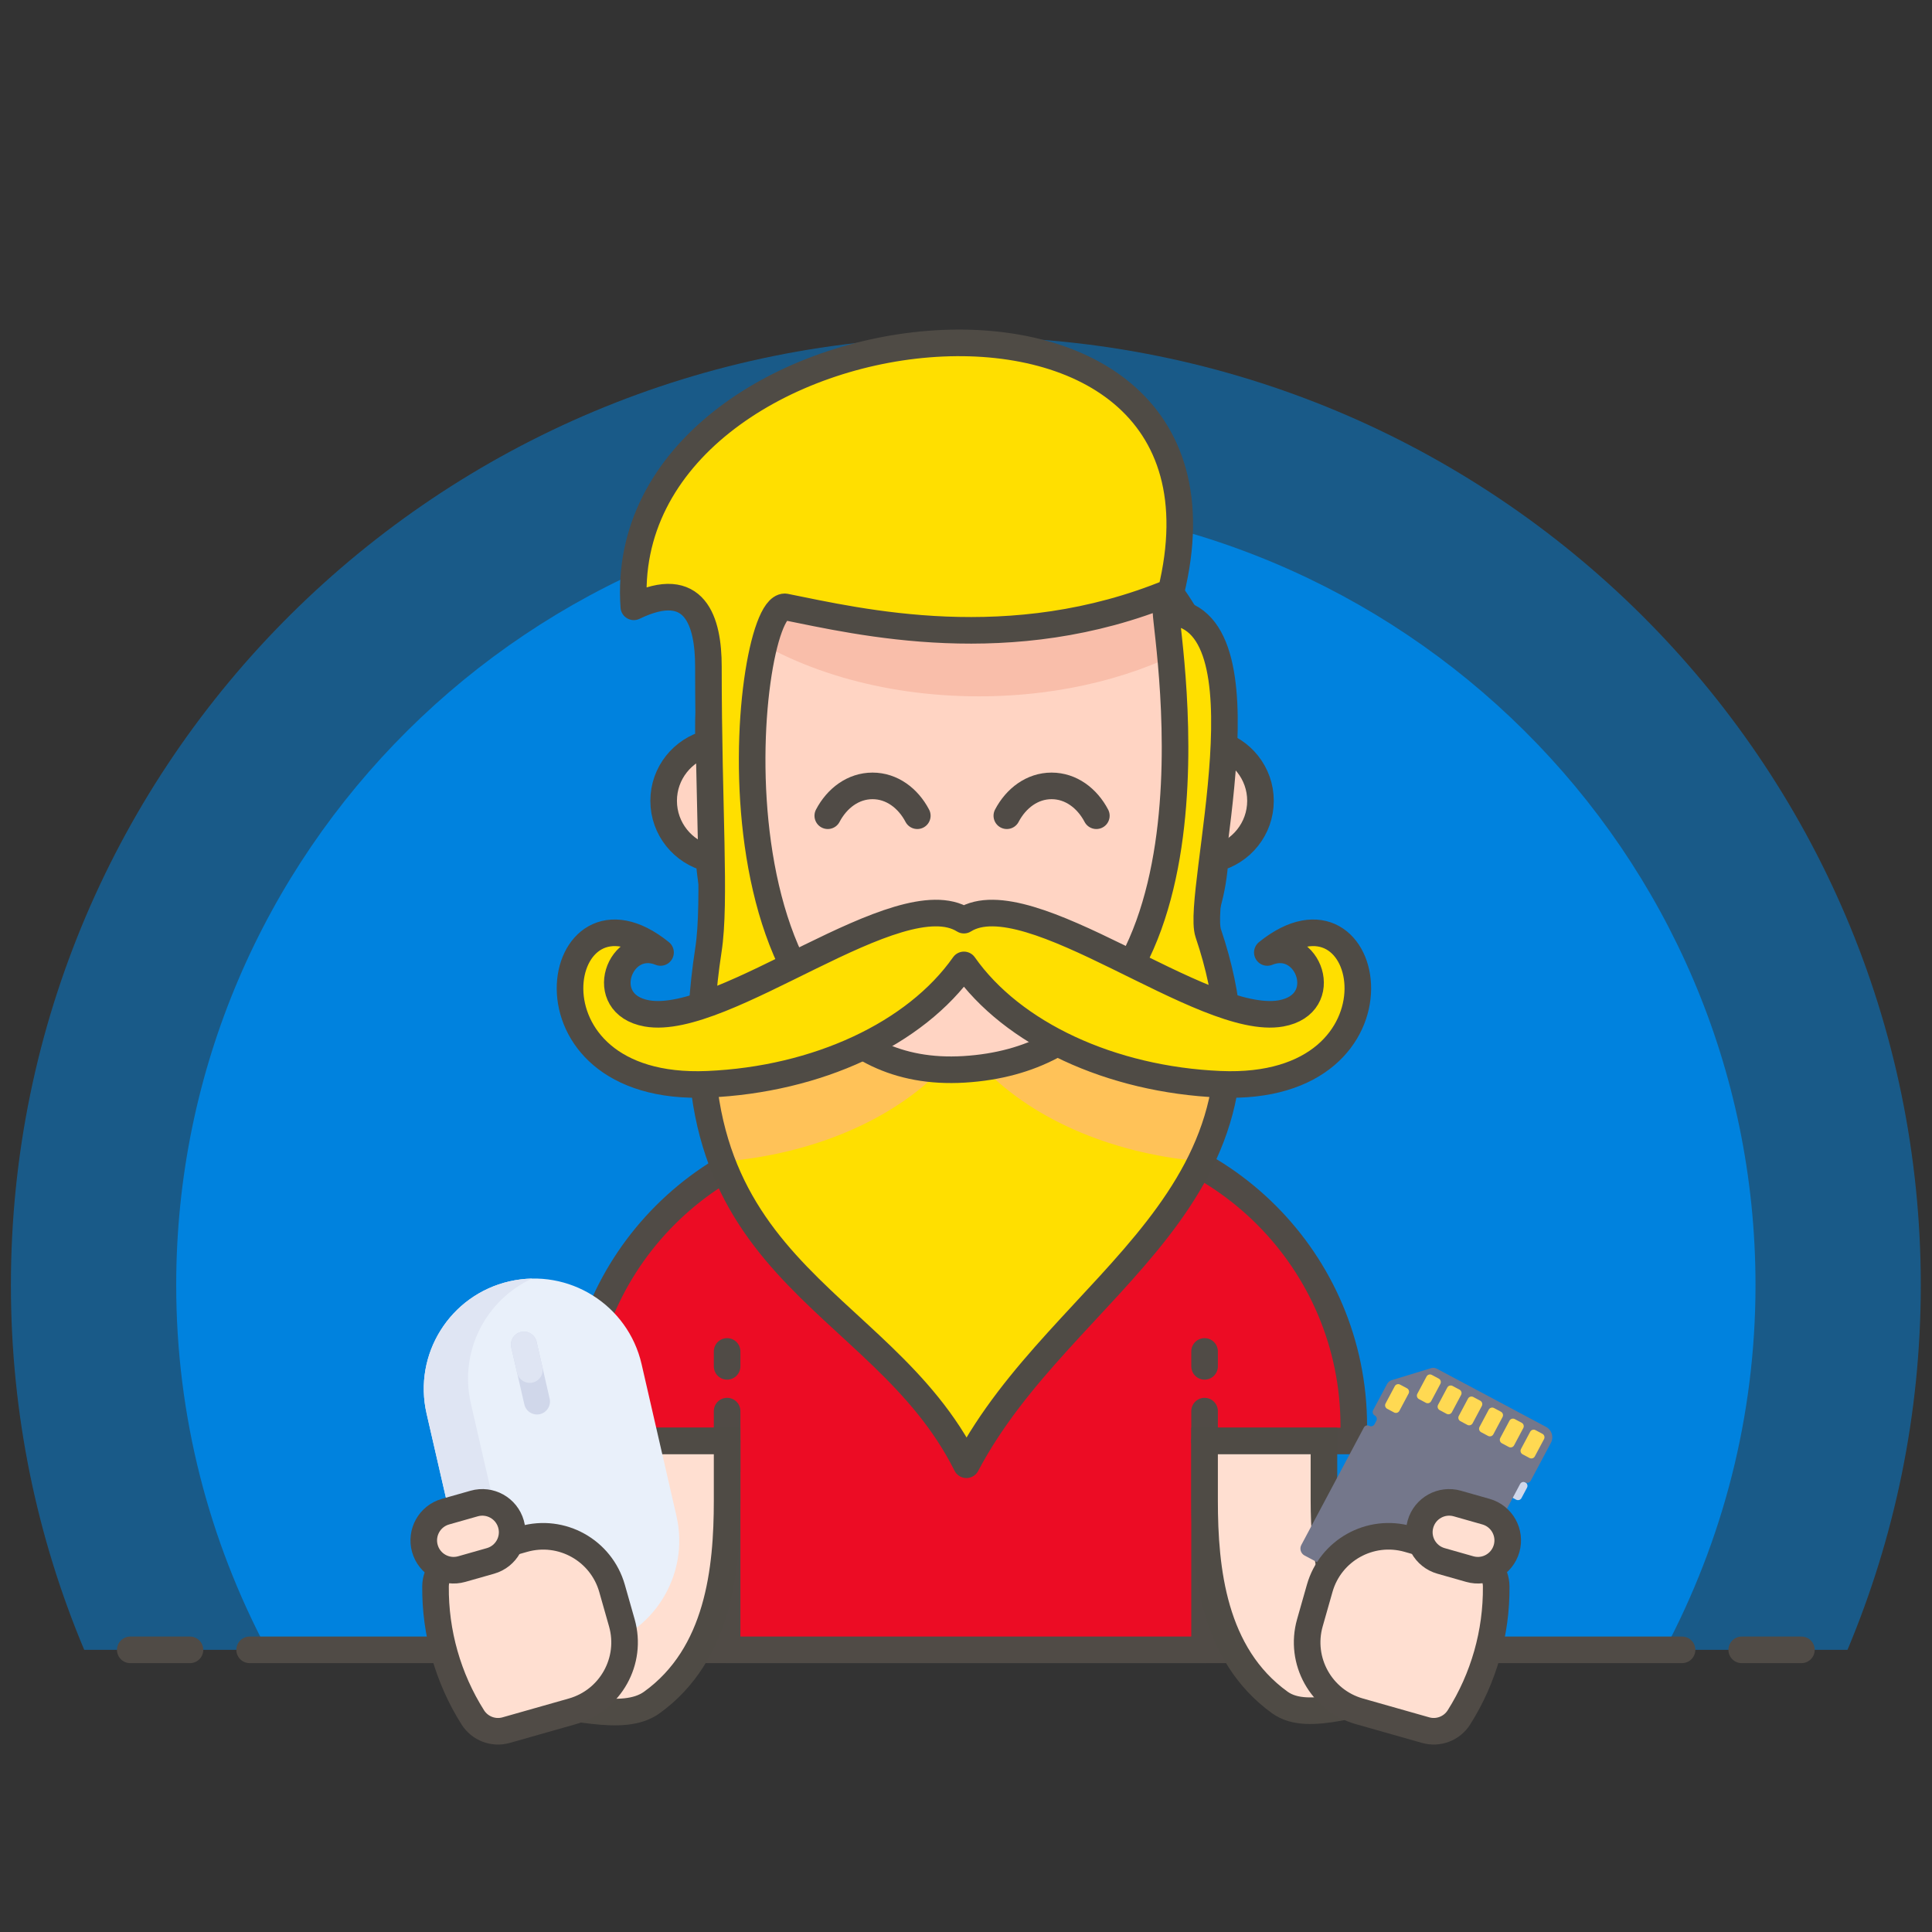
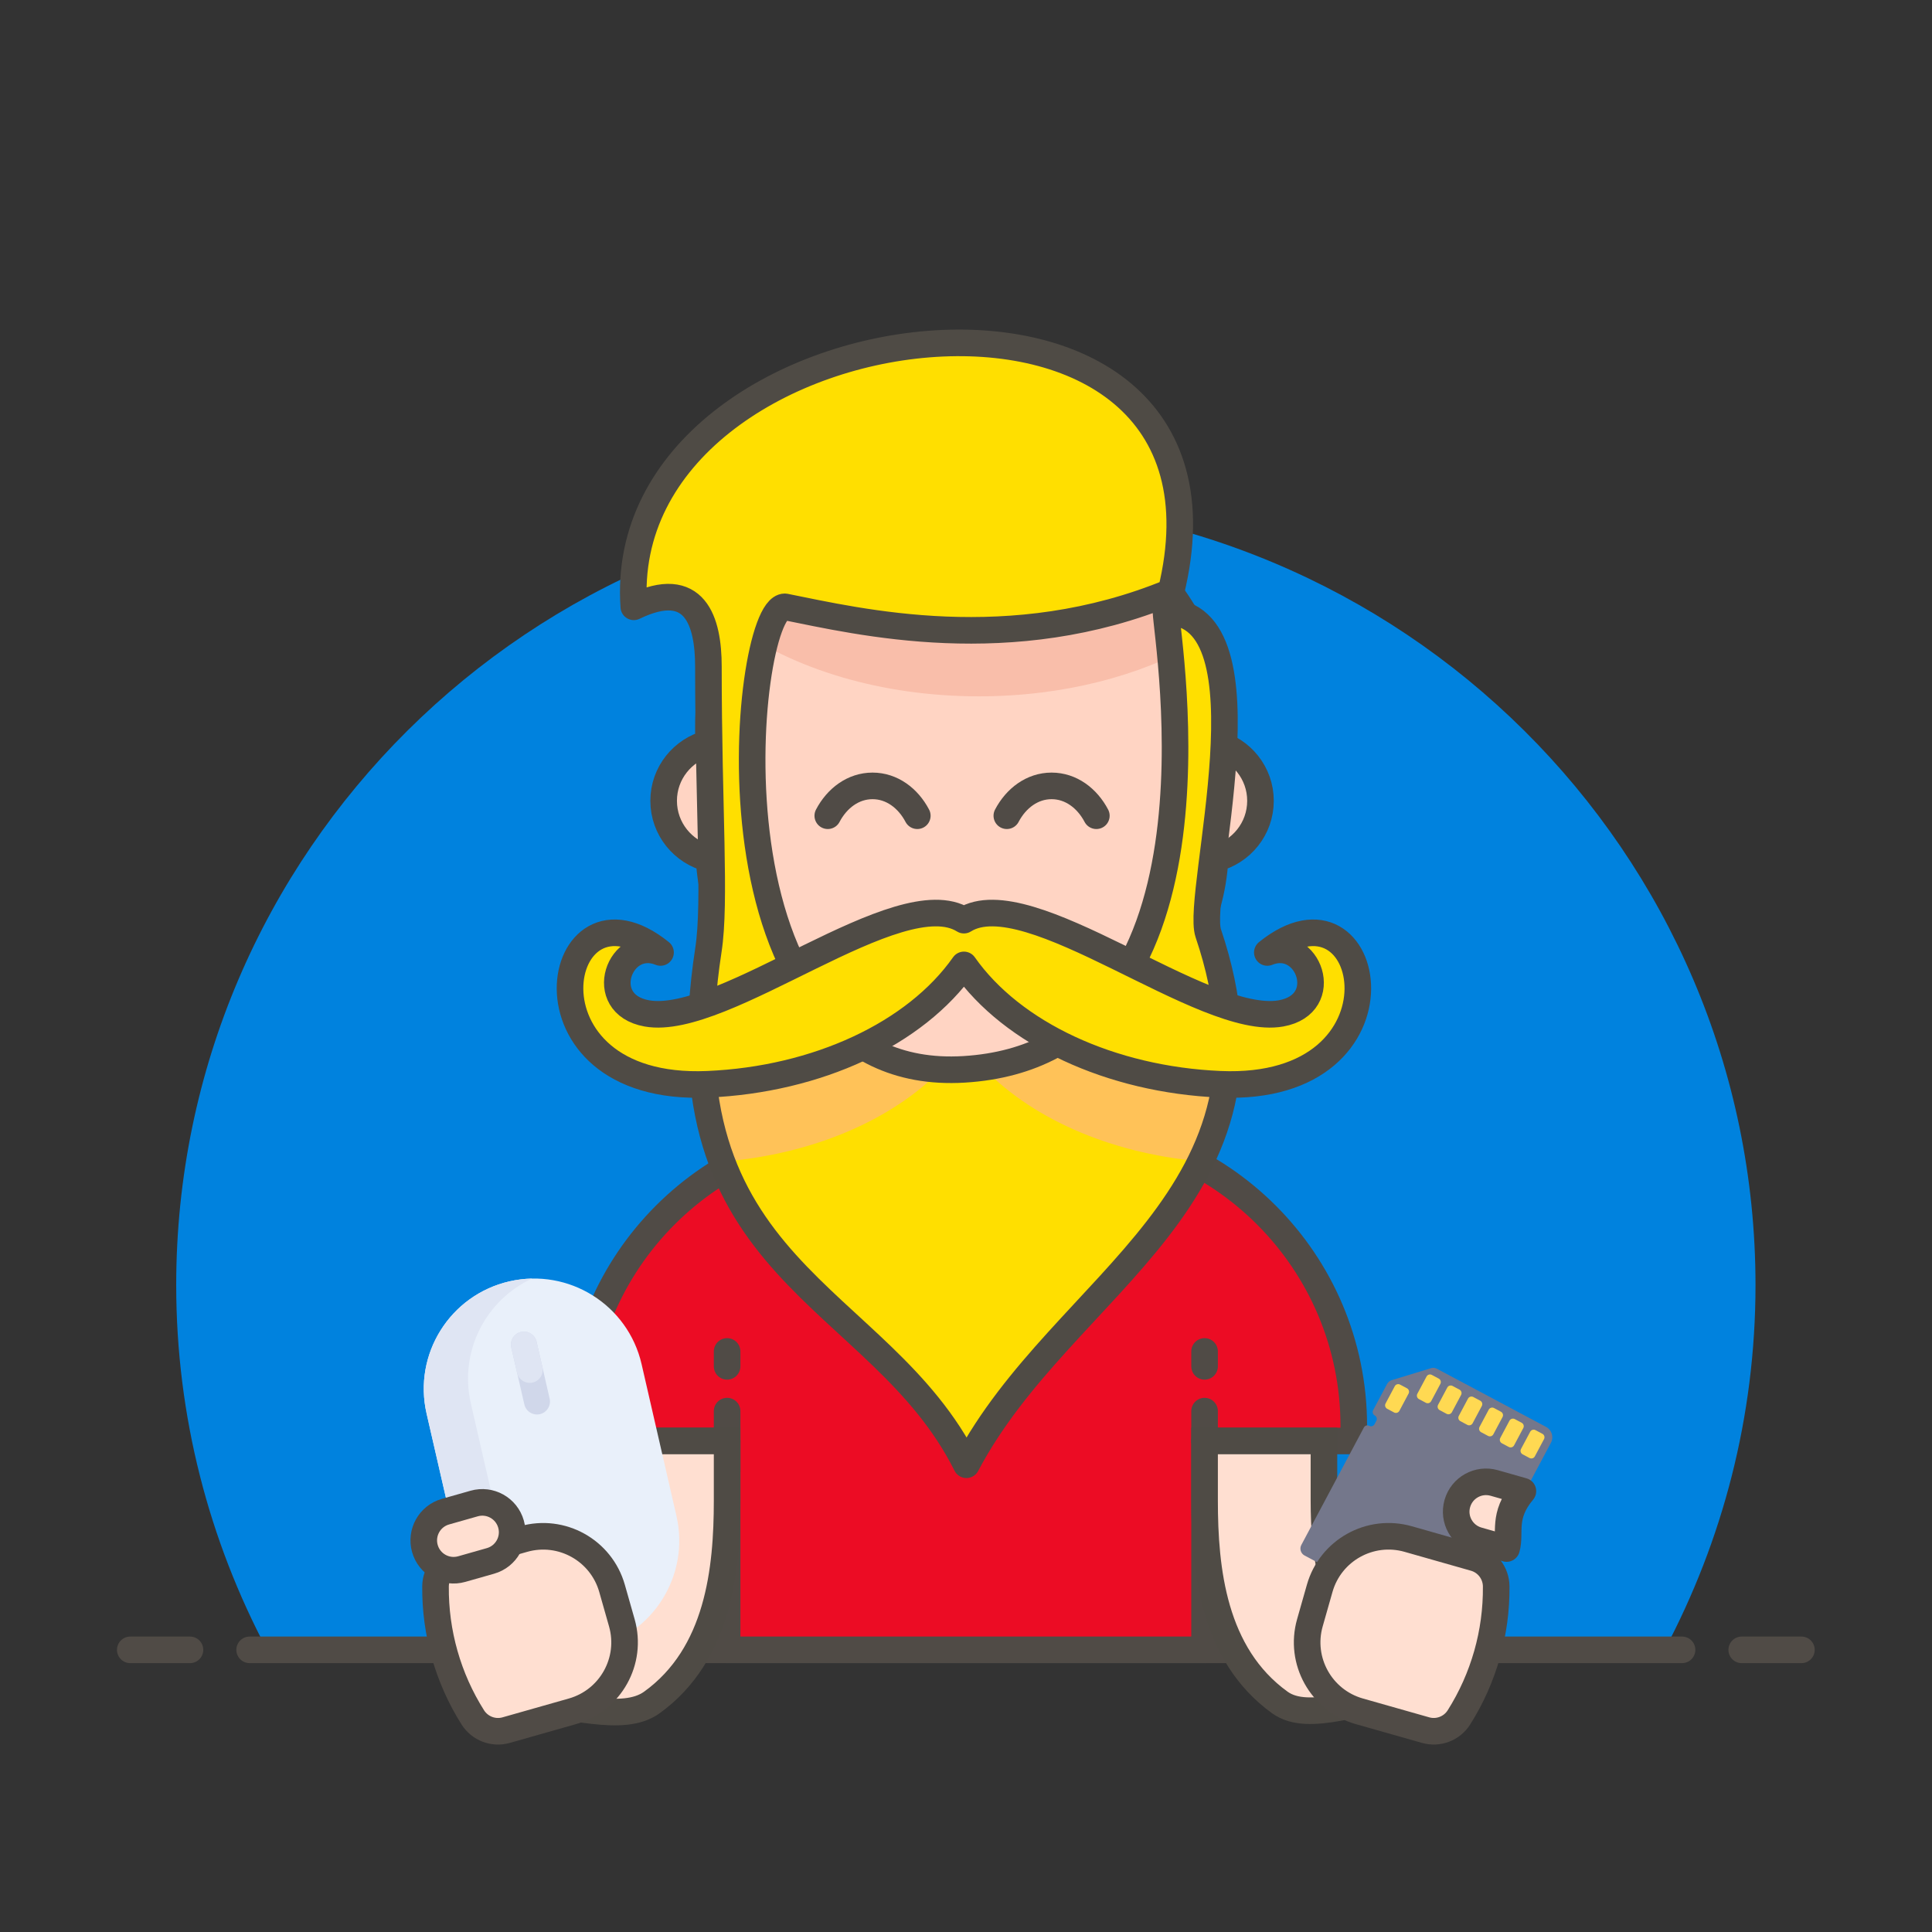
<svg xmlns="http://www.w3.org/2000/svg" version="1.1" id="PJS" x="0px" y="0px" width="500px" height="500px" viewBox="0 0 500 500" enable-background="new 0 0 500 500" xml:space="preserve">
  <rect x="0" y="0" width="500" height="500" fill="#333333" stroke="none" />
  <g id="Hipster_cliente">
-     <path opacity="0.5" fill="#0082DE" d="M478.126,426.979c12.203-29.06,18.97-60.937,18.97-94.391   c0-135.54-110.649-245.42-247.136-245.42c-136.488,0-247.136,109.88-247.136,245.42c0,33.454,6.765,65.331,18.976,94.391H478.126z" />
    <path fill="#0082DE" d="M430.794,426.979c14.964-28.211,23.53-60.29,23.53-94.391c0-112.082-91.5-202.944-204.364-202.944   c-112.866,0-204.357,90.862-204.357,202.944c0,34.101,8.56,66.18,23.523,94.391H430.794z" />
    <g>
      <line fill="none" stroke="#504B46" stroke-width="6.881" stroke-linecap="round" stroke-miterlimit="10" x1="49.162" y1="426.979" x2="33.716" y2="426.979" />
      <line fill="none" stroke="#504B46" stroke-width="6.881" stroke-linecap="round" stroke-miterlimit="10" x1="466.203" y1="426.979" x2="450.757" y2="426.979" />
      <line fill="none" stroke="#504B46" stroke-width="6.881" stroke-linecap="round" stroke-miterlimit="10" x1="64.608" y1="426.979" x2="435.312" y2="426.979" />
    </g>
    <g>
      <path fill="#EC0C24" d="M188.176,372.919v54.061h123.568v-54.061h38.614v-3.861c0-42.654-34.581-77.229-77.23-77.229h-46.337    c-42.657,0-77.229,34.575-77.229,77.229v3.861H188.176z" />
      <path fill="none" stroke="#504B46" stroke-width="6.881" stroke-linecap="round" stroke-linejoin="round" stroke-miterlimit="10" d="    M311.744,372.919L311.744,372.919h38.614v-3.861c0-42.654-34.581-77.229-77.23-77.229h-46.337    c-42.657,0-77.229,34.575-77.229,77.229v3.861h38.615l0,0" />
      <path fill="#FFDFD1" d="M273.128,298.738c0,12.773-23.168,51.012-23.168,51.012s-23.169-38.26-23.169-51.012v-33.941h46.337    V298.738z" />
      <line fill="none" stroke="#504B46" stroke-width="6.881" stroke-linecap="round" stroke-linejoin="round" stroke-miterlimit="10" x1="311.744" y1="353.611" x2="311.744" y2="349.75" />
      <polyline fill="none" stroke="#504B46" stroke-width="6.881" stroke-linecap="round" stroke-linejoin="round" stroke-miterlimit="10" points="    188.176,365.196 188.176,426.979 311.744,426.979 311.744,365.196   " />
      <line fill="#EDF2F4" stroke="#504B46" stroke-width="6.881" stroke-linecap="round" stroke-linejoin="round" stroke-miterlimit="10" x1="188.176" y1="380.642" x2="188.176" y2="372.919" />
      <path fill="#FFCAB3" d="M226.791,290.999c0.588,0.267,1.132,0.556,1.75,0.8c12.973,5.189,29.865,5.189,42.838,0    c0.619-0.244,1.162-0.533,1.749-0.8v-26.202h-46.337V290.999z" />
      <path fill="none" stroke="#504B46" stroke-width="6.881" stroke-linecap="round" stroke-linejoin="round" stroke-miterlimit="10" d="    M273.128,298.738c0,12.773-23.168,51.012-23.168,51.012s-23.169-38.26-23.169-51.012v-33.941h46.337V298.738z" />
      <line fill="none" stroke="#504B46" stroke-width="6.881" stroke-linecap="round" stroke-linejoin="round" stroke-miterlimit="10" x1="188.176" y1="353.611" x2="188.176" y2="349.75" />
      <path fill="#FFDFD1" stroke="#4F4B45" stroke-width="6.881" stroke-miterlimit="10" d="M364.242,439.216    c-11.41,0-25.393,6.882-33.017,1.386c-17.264-12.438-19.481-34.451-19.481-52.235v-15.447h30.892v15.447    c0,14.849,2.241,23.997,6.644,27.183c1.583,1.137,4.722,2.494,10.718,2.494" />
      <path fill="#FFDFD1" stroke="#4F4B45" stroke-width="6.881" stroke-miterlimit="10" d="M351.408,430.422" />
      <path fill="#FFDFD1" stroke="#4F4B45" stroke-width="6.881" stroke-miterlimit="10" d="M139.93,418.043    c5.989,0,9.126-1.357,10.702-2.494c4.412-3.186,6.652-12.334,6.652-27.183v-15.447h30.892v15.447    c0,17.784-2.217,39.798-19.481,52.235c-7.617,5.496-21.621,0.142-33.04,0.142" />
      <g display="none">
        <path display="inline" fill="#D4DEED" d="M377.898,531.189v43.559c0,2.992-2.452,5.443-5.443,5.443H298.95v-32.668h-98.004     v32.668h-73.504c-2.994,0-5.444-2.451-5.444-5.443v-43.559c0-2.992,2.451-5.446,5.444-5.446h245.013     C375.446,525.743,377.898,528.197,377.898,531.189L377.898,531.189z M377.898,531.189" />
        <path display="inline" fill="#D4DEED" d="M377.898,329.736v43.556c0,2.995-2.452,5.448-5.443,5.448H127.442     c-2.994,0-5.444-2.453-5.444-5.448v-43.556c0-2.993,2.451-5.443,5.444-5.443h245.013     C375.446,324.293,377.898,326.743,377.898,329.736L377.898,329.736z M274.446,359.682v-16.335h-49v16.335H274.446z      M274.446,359.682" />
        <rect x="334.341" y="416.852" display="inline" fill="#D4DEED" width="24.502" height="108.892" />
        <path display="inline" fill="#B6BFD5" d="M334.341,416.852v108.892H165.556V416.852h-24.501v-19.056h89.836v49.001h38.114     v-49.001h89.838v19.056H334.341z M334.341,416.852" />
        <rect x="141.055" y="378.74" display="inline" fill="#B6BFD5" width="217.788" height="19.056" />
        <rect x="200.946" y="547.523" display="inline" fill="#EC0C24" width="98.004" height="32.668" />
        <rect x="225.447" y="343.347" display="inline" fill="#D4DEED" width="49" height="16.335" />
        <rect x="230.891" y="427.741" display="inline" fill="#B6BFD5" width="38.114" height="19.056" />
        <rect x="230.891" y="397.796" display="inline" fill="#AFB6BB" width="38.114" height="29.945" />
        <rect x="141.055" y="416.852" display="inline" fill="#D4DEED" width="24.501" height="108.892" />
        <path display="inline" fill="#504B46" d="M364.286,384.182h8.169c6.005,0,10.89-4.884,10.89-10.89v-43.556     c0-6.008-4.885-10.891-10.89-10.891H127.442c-6.005,0-10.889,4.883-10.889,10.891v43.556c0,6.006,4.883,10.89,10.889,10.89h8.167     v136.119h-8.167c-6.005,0-10.889,4.883-10.889,10.889v43.559c0,6.005,4.883,10.89,10.889,10.89h245.013     c6.005,0,10.89-4.885,10.89-10.89v-43.559c0-6.006-4.885-10.889-10.89-10.889h-8.169V384.182z M127.442,329.736h245.013v43.556     H127.442V329.736z M353.396,384.182v8.17H146.5v-8.17H353.396z M282.616,411.404v10.892h46.28v98.005H171.001v-98.005h46.281     v-10.892H146.5v-8.164h78.947v43.557c0,3.009,2.438,5.444,5.444,5.444h13.613v13.612h10.89v-13.612h13.611     c3.008,0,5.441-2.436,5.441-5.444V403.24h78.95v8.164H282.616z M236.336,441.353v-8.169h27.224v8.169H236.336z M263.561,422.296     h-27.224V403.24h27.224V422.296z M146.5,422.296h13.611v98.005H146.5V422.296z M293.506,574.748h-87.115v-21.779h87.115V574.748z      M372.455,574.748h-68.06v-27.225c0-3.007-2.438-5.445-5.445-5.445h-98.004c-3.007,0-5.446,2.438-5.446,5.445v27.225h-68.058     v-43.559h245.013V574.748z M339.785,520.301v-98.005h13.611v98.005H339.785z M339.785,520.301" />
-         <path display="inline" fill="#4F4B45" d="M274.931,337.903h-49c-3.007,0-5.444,2.439-5.444,5.446v16.334     c0,3.007,2.437,5.442,5.444,5.442h49c3.009,0,5.448-2.436,5.448-5.442V343.35C280.379,340.343,277.939,337.903,274.931,337.903     L274.931,337.903z M269.488,354.238h-38.114v-5.444h38.114V354.238z M269.488,354.238" />
        <rect x="288.061" y="346.071" display="inline" fill="#4F4B45" width="10.89" height="10.887" />
        <rect x="309.84" y="346.071" display="inline" fill="#4F4B45" width="32.666" height="10.887" />
        <rect x="157.389" y="346.071" display="inline" fill="#4F4B45" width="32.668" height="10.887" />
        <rect x="200.946" y="346.071" display="inline" fill="#4F4B45" width="10.889" height="10.887" />
        <rect x="233.614" y="558.413" display="inline" fill="#4F4B45" width="32.669" height="10.888" />
        <rect x="347.951" y="547.523" display="inline" fill="#4F4B45" width="10.892" height="10.89" />
        <rect x="141.055" y="547.523" display="inline" fill="#4F4B45" width="10.89" height="10.89" />
      </g>
      <g>
-         <path fill="#D0D7EA" d="M390.599,387.166l1.788,0.953c0.494,0.263,1.107,0.076,1.371-0.418l1.429-2.683     c0.264-0.494,0.076-1.107-0.418-1.371l-1.788-0.952L390.599,387.166L390.599,387.166z" />
        <path fill="#74778B" d="M355.724,368.588l0.477-0.895c0.263-0.494,0.076-1.107-0.418-1.371l0,0     c-0.494-0.263-0.681-0.876-0.418-1.37l3.613-6.783c0.253-0.475,0.684-0.829,1.198-0.985l10.162-3.099     c0.514-0.156,1.069-0.103,1.544,0.15l28.244,15.046c1.481,0.79,2.043,2.631,1.254,4.112l-5.24,9.836     c-0.262,0.491-0.874,0.689-1.362,0.423c-0.494-0.27-1.114-0.083-1.379,0.413l-3.812,7.154c-0.261,0.489-0.086,1.109,0.407,1.364     c0.502,0.26,0.694,0.879,0.429,1.377l-14.291,26.826c-0.526,0.988-1.754,1.362-2.741,0.836l-35.77-19.055     c-0.987-0.526-1.361-1.754-0.835-2.741l16.196-30.404c0.264-0.493,0.877-0.681,1.371-0.418l0,0     C354.847,369.269,355.461,369.081,355.724,368.588L355.724,368.588z" />
        <path fill="#FFD952" d="M374.377,365.896l-1.788-0.952c-0.494-0.264-0.681-0.877-0.418-1.371l2.382-4.471     c0.263-0.494,0.877-0.682,1.371-0.418l1.788,0.952c0.494,0.264,0.681,0.877,0.418,1.371l-2.382,4.471     C375.484,365.973,374.871,366.16,374.377,365.896L374.377,365.896z" />
        <path fill="#FFD952" d="M369.012,363.038l-1.788-0.952c-0.494-0.264-0.681-0.877-0.418-1.371l2.382-4.471     c0.263-0.494,0.877-0.682,1.37-0.418l1.789,0.953c0.494,0.263,0.681,0.876,0.418,1.37l-2.382,4.471     C370.119,363.114,369.506,363.302,369.012,363.038L369.012,363.038z" />
        <path fill="#FFD952" d="M360.788,365.546L359,364.593c-0.494-0.263-0.681-0.877-0.418-1.371l2.382-4.471     c0.263-0.494,0.877-0.681,1.371-0.418l1.788,0.953c0.494,0.263,0.681,0.877,0.418,1.37l-2.382,4.472     C361.896,365.621,361.282,365.809,360.788,365.546L360.788,365.546z" />
        <path fill="#FFD952" d="M379.742,368.755l-1.788-0.953c-0.494-0.263-0.681-0.876-0.418-1.37l2.382-4.471     c0.264-0.494,0.877-0.682,1.371-0.418l1.788,0.952c0.494,0.264,0.681,0.877,0.418,1.371l-2.382,4.471     C380.851,368.831,380.236,369.018,379.742,368.755L379.742,368.755z" />
        <path fill="#FFD952" d="M385.108,371.613l-1.789-0.953c-0.494-0.263-0.681-0.877-0.418-1.37l2.382-4.472     c0.264-0.493,0.877-0.681,1.371-0.418l1.788,0.953c0.494,0.264,0.682,0.877,0.418,1.371l-2.382,4.471     C386.216,371.689,385.602,371.876,385.108,371.613L385.108,371.613z" />
        <path fill="#FFD952" d="M390.474,374.472l-1.789-0.953c-0.493-0.263-0.681-0.877-0.418-1.37l2.383-4.472     c0.263-0.493,0.876-0.681,1.37-0.418l1.788,0.953c0.494,0.263,0.682,0.877,0.418,1.37l-2.382,4.472     C391.581,374.548,390.967,374.734,390.474,374.472L390.474,374.472z" />
        <path fill="#FFD952" d="M395.839,377.33l-1.789-0.953c-0.493-0.263-0.681-0.877-0.417-1.371l2.382-4.471     c0.263-0.494,0.876-0.681,1.37-0.418l1.788,0.953c0.494,0.263,0.682,0.877,0.418,1.37l-2.382,4.472     C396.946,377.405,396.333,377.593,395.839,377.33L395.839,377.33z" />
        <path fill="#5E5E70" d="M361.406,411.795l-8.942-4.764c-0.987-0.526-1.361-1.754-0.836-2.741l0,0     c0.526-0.988,1.754-1.362,2.741-0.836l8.942,4.764c0.988,0.526,1.362,1.754,0.836,2.741l0,0     C363.621,411.946,362.394,412.321,361.406,411.795L361.406,411.795z" />
      </g>
      <g>
        <path fill="#E9F0FA" d="M153.632,426.54L153.632,426.54c-15.366,3.528-30.684-6.067-34.212-21.434l-9.021-39.28     c-3.528-15.365,6.068-30.684,21.434-34.212l0,0c15.366-3.528,30.684,6.067,34.212,21.434l9.021,39.28     C178.595,407.693,168.999,423.012,153.632,426.54L153.632,426.54z" />
        <path fill="#DFE5F3" d="M130.876,402.476l-9.02-39.28c-3.078-13.402,3.832-26.761,15.842-32.301     c-1.938,0.037-3.9,0.269-5.865,0.72c-15.366,3.528-24.962,18.847-21.434,34.212l9.021,39.28     c3.528,15.366,18.846,24.962,34.212,21.434c1.964-0.451,3.831-1.1,5.591-1.912C146,424.884,133.954,415.877,130.876,402.476     L130.876,402.476z" />
        <path fill="#D0D7EA" d="M139.726,365.983L139.726,365.983c-1.808,0.415-3.609-0.713-4.025-2.521l-3.382-14.729     c-0.415-1.808,0.713-3.61,2.521-4.025l0,0c1.808-0.415,3.61,0.714,4.025,2.521l3.382,14.73     C142.663,363.767,141.534,365.568,139.726,365.983L139.726,365.983z" />
        <path fill="#DFE5F3" d="M137.847,357.801L137.847,357.801c-1.808,0.415-3.61-0.714-4.025-2.522l-1.503-6.546     c-0.415-1.808,0.713-3.61,2.521-4.025l0,0c1.808-0.415,3.61,0.714,4.025,2.521l1.503,6.547     C140.784,355.583,139.655,357.386,137.847,357.801L137.847,357.801z" />
      </g>
      <g>
        <path fill="#FFDFD1" d="M272.151,299.108c0,7.748-3.868,14.984-10.317,19.281c-7.783,5.188-17.92,5.188-25.703,0     c-6.45-4.297-10.319-11.533-10.319-19.281v-33.937h46.339V299.108z" />
        <path fill="#FFCAB3" d="M225.812,291.375c0.588,0.264,1.139,0.556,1.75,0.801c12.974,5.188,29.868,5.188,42.838,0     c0.619-0.245,1.162-0.537,1.751-0.801v-26.203h-46.339V291.375z" />
        <path fill="none" stroke="#504B46" stroke-width="6.881" stroke-linecap="round" stroke-linejoin="round" stroke-miterlimit="10" d="     M272.151,299.108c0,7.748-3.868,14.984-10.317,19.281c-7.783,5.188-17.92,5.188-25.703,0     c-6.45-4.297-10.319-11.533-10.319-19.281v-33.937h46.339V299.108z" />
        <path fill="#FFD4C3" stroke="#4F4B45" stroke-width="6.881" stroke-miterlimit="10" d="M326.211,207.249     c0-7.187-4.932-13.175-11.584-14.895v-4.413c0-34.119-31.524-61.783-65.644-61.783c-34.121,0-65.646,27.664-65.646,61.783v4.413     c-6.652,1.72-11.585,7.708-11.585,14.895c0,7.255,5.016,13.294,11.758,14.956c1.757,32.543,32.484,58.414,65.474,58.414     c32.989,0,63.714-25.87,65.479-58.414C321.196,220.542,326.211,214.504,326.211,207.249z" />
        <g>
          <path fill="none" stroke="#504B46" stroke-width="6.881" stroke-linecap="round" stroke-linejoin="round" stroke-miterlimit="10" d="      M237.398,211.111c-2.383-4.532-6.577-7.724-11.585-7.724c-5.006,0-9.201,3.191-11.584,7.724" />
          <path fill="none" stroke="#504B46" stroke-width="6.881" stroke-linecap="round" stroke-linejoin="round" stroke-miterlimit="10" d="      M283.736,211.111c-2.384-4.532-6.578-7.724-11.585-7.724c-5.008,0-9.202,3.191-11.584,7.724" />
        </g>
        <path fill="#F9BEAA" d="M253.326,180.211c21.872,0,41.753-5.305,56.813-13.948c-9.834-23.411-34.677-40.105-61.157-40.105     c-24.837,0-48.224,14.685-59.162,35.817C205.389,173.137,228.029,180.211,253.326,180.211z" />
        <path fill="#FFDF00" d="M301.754,158.327c0.232,7.754,18.786,114.128-52.289,118.42c-69.485,4.197-57.282-119.705-46.338-119.705     c19.307,3.861,58.382,13.312,99.916-3.861c23.651-96.538-144.663-75.748-139.014,3.861c15.928-7.723,19.308,3.861,19.308,15.446     c0,36.91,1.93,60.818,0,73.369c-12.904,83.897,44.25,88.169,66.769,133.22c25.101-47.628,84.004-67.94,64.521-136.117     C311.732,232.824,321.867,158.327,301.754,158.327z" />
        <g>
          <path fill="#FFC258" d="M315.518,279.841c-0.264-0.007-0.521-0.057-0.776-0.067c0.79,0.293,1.605,0.611,2.384,0.866      c0.046-0.255,0.074-0.528,0.119-0.783C316.666,279.845,316.114,279.872,315.518,279.841z" />
          <path fill="#FFC258" d="M181.889,279.847c0.022,0.192,0.053,0.37,0.075,0.561c0.575-0.196,1.161-0.418,1.75-0.634      c-0.263,0.011-0.513,0.061-0.776,0.067C182.574,279.856,182.244,279.841,181.889,279.847z" />
          <path fill="#FFC258" d="M244.343,276.001c-8.266-0.237-15.279-2.39-21.178-6.002c-11.531,5.583-25.1,9.048-39.452,9.774      c-0.588,0.216-1.175,0.438-1.75,0.634c0.898,7.582,2.61,14.255,4.941,20.221C210.321,298.771,231.454,289.735,244.343,276.001z" />
          <path fill="#FFC258" d="M314.741,279.773c-15.138-0.762-29.361-4.614-41.277-10.75c-5.559,3.236-12.097,5.482-19.775,6.474      c12.618,13.749,33.396,22.905,56.574,25.012c3.144-6.141,5.549-12.687,6.862-19.869      C316.347,280.385,315.531,280.066,314.741,279.773z" />
        </g>
        <path fill="none" stroke="#4F4B45" stroke-width="6.881" stroke-linecap="round" stroke-linejoin="round" stroke-miterlimit="10" d="     M301.754,158.327c0.232,7.754,18.786,114.128-52.289,118.42c-69.485,4.197-57.282-119.705-46.338-119.705     c19.307,3.861,58.382,13.312,99.916-3.861c23.651-96.538-144.663-75.748-139.014,3.861c15.928-7.723,19.308,3.861,19.308,15.446     c0,36.91,1.93,60.818,0,73.369c-12.904,83.897,44.25,88.169,66.769,133.22c25.101-47.628,85.761-69.022,62.592-137.565     C309.318,231.527,330.073,158.327,301.754,158.327z" />
        <path fill="#FFDF00" stroke="#4F4B45" stroke-width="6.881" stroke-linecap="round" stroke-linejoin="round" stroke-miterlimit="10" d="     M327.984,246.498c10.62-4.344,17.052,13.357,3.537,15.769c-20.062,3.584-65.337-34.642-82.056-24.132     c-16.722-10.51-61.995,27.716-82.057,24.132c-13.516-2.412-7.082-20.113,3.536-15.769c-27.67-22.362-38.863,36.321,12.234,34.111     c28.252-1.22,53.736-13.032,66.287-30.89c12.549,17.858,38.033,29.67,66.286,30.89     C366.848,282.818,355.656,224.136,327.984,246.498z" />
      </g>
      <g>
        <g>
          <path fill="#FFDFD1" stroke="#504B46" stroke-width="6.881" stroke-linecap="round" stroke-linejoin="round" stroke-miterlimit="10" d="      M377.577,444.447c-1.826,2.896-5.347,4.245-8.634,3.306l-17.182-4.878c-9.843-2.8-15.561-13.051-12.763-22.897l2.536-8.913      c2.797-9.849,13.047-15.561,22.896-12.764l17.172,4.885c3.298,0.935,5.575,3.925,5.612,7.354      C387.329,422.531,383.981,434.311,377.577,444.447z" />
        </g>
-         <path fill="#FFDFD1" stroke="#504B46" stroke-width="6.881" stroke-linecap="round" stroke-linejoin="round" stroke-miterlimit="10" d="     M389.903,400.758c-1.17,4.104-5.438,6.487-9.541,5.318l-7.429-2.111c-4.104-1.165-6.486-5.439-5.317-9.537     c1.169-4.106,5.438-6.485,9.54-5.318l7.429,2.11C388.688,392.386,391.064,396.655,389.903,400.758z" />
+         <path fill="#FFDFD1" stroke="#504B46" stroke-width="6.881" stroke-linecap="round" stroke-linejoin="round" stroke-miterlimit="10" d="     M389.903,400.758l-7.429-2.111c-4.104-1.165-6.486-5.439-5.317-9.537     c1.169-4.106,5.438-6.485,9.54-5.318l7.429,2.11C388.688,392.386,391.064,396.655,389.903,400.758z" />
      </g>
      <g>
        <g>
          <path fill="#FFDFD1" stroke="#504B46" stroke-width="6.881" stroke-linecap="round" stroke-linejoin="round" stroke-miterlimit="10" d="      M122.355,444.449c1.833,2.896,5.347,4.245,8.636,3.307l17.18-4.878c9.843-2.8,15.56-13.052,12.761-22.896l-2.534-8.915      c-2.798-9.849-13.047-15.561-22.898-12.762l-17.181,4.884c-3.288,0.934-5.566,3.925-5.604,7.354      C112.604,422.533,115.951,434.312,122.355,444.449z" />
        </g>
        <path fill="#FFDFD1" stroke="#504B46" stroke-width="6.881" stroke-linecap="round" stroke-linejoin="round" stroke-miterlimit="10" d="     M109.963,400.758c1.168,4.104,5.438,6.487,9.541,5.318l7.428-2.111c4.104-1.165,6.486-5.439,5.317-9.537     c-1.169-4.106-5.438-6.485-9.541-5.318l-7.429,2.11C111.177,392.386,108.802,396.655,109.963,400.758z" />
      </g>
    </g>
  </g>
</svg>